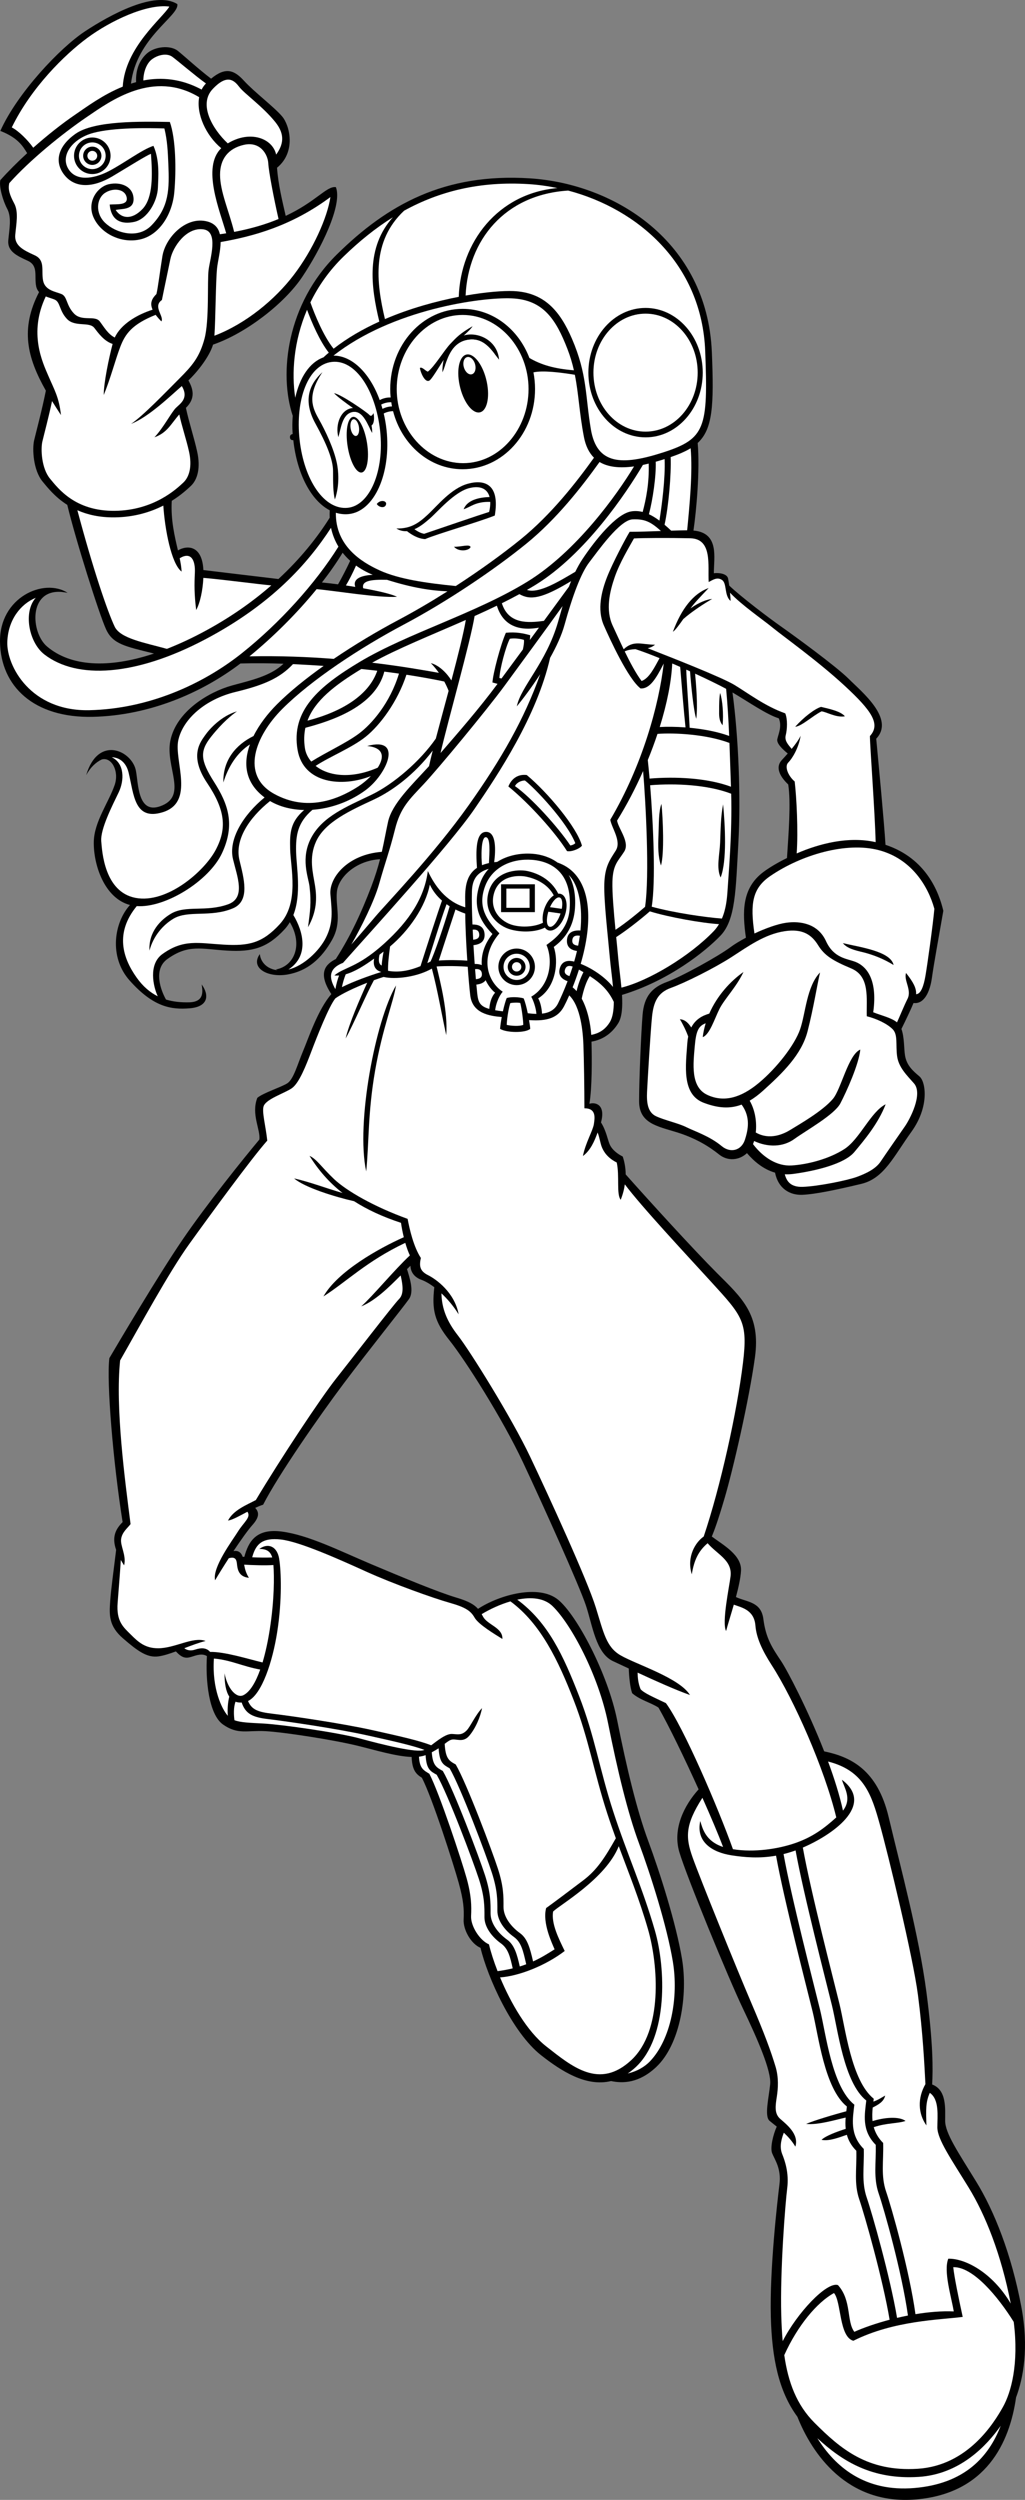
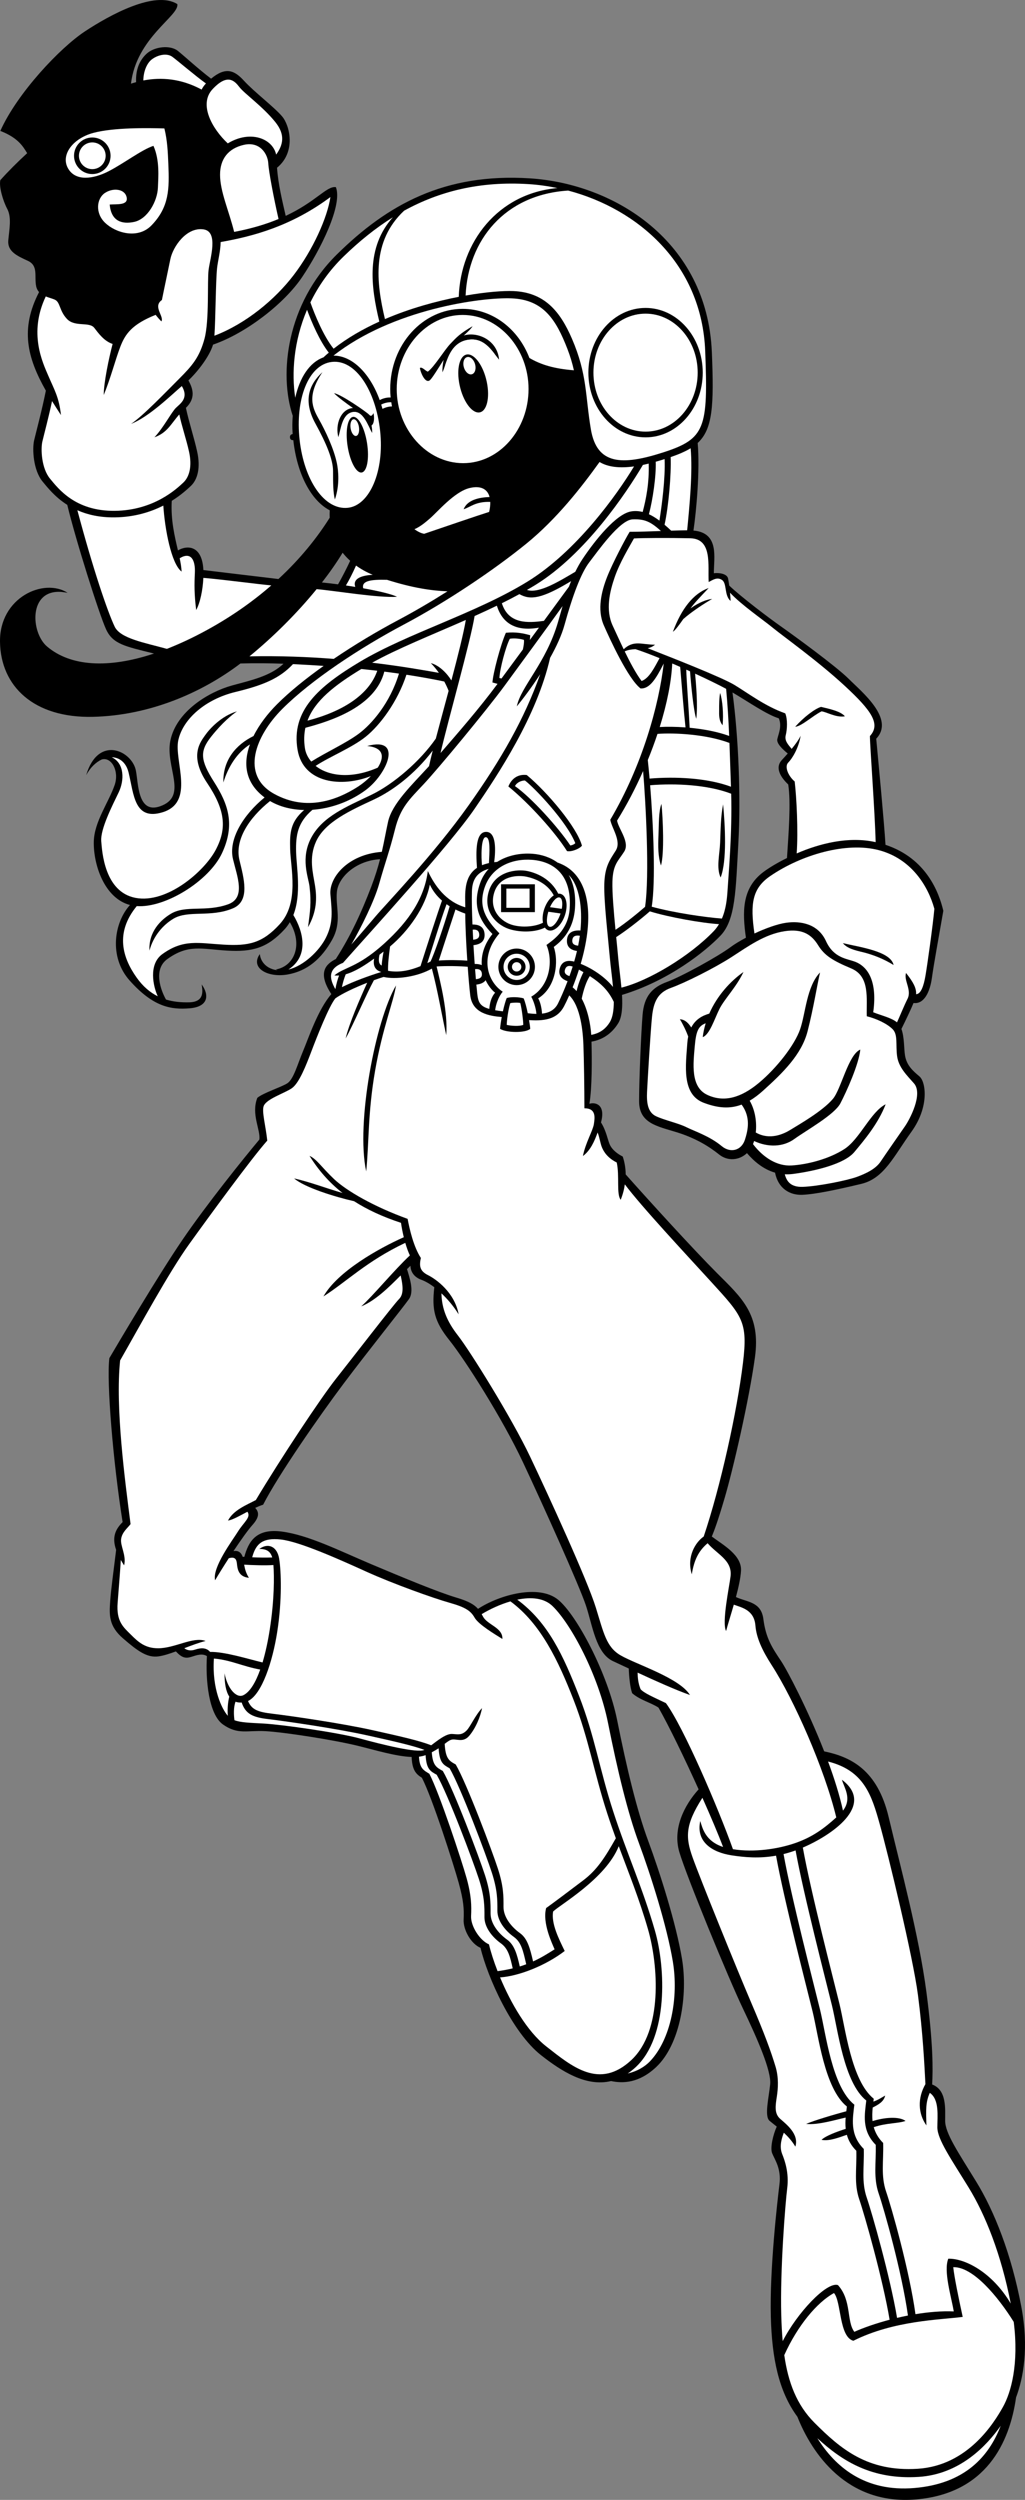
<svg xmlns="http://www.w3.org/2000/svg" version="1.1" id="Layer_1" x="0px" y="0px" viewBox="0 0 257.75 628.266" style="enable-background:new 0 0 257.75 628.266;" xml:space="preserve">
  <rect x="0" y="0" width="257.75" height="628.266" fill="#808080" stroke="none" />
  <g>
    <path d="M256.835,579.776c-2.5-13.333-6.833-24.125-11.333-31.458   c-4.5-7.333-7.833-12.167-7.833-15.333c0-2.982,0.44-7.736-3.268-9.115   c0.212-3.711,0.266-10.251-1.44-23.219c-1.875-14.25-6.5-31.375-9.5-44   c-2.818-11.862-9.5-15.116-16.206-16.503c-4.151-10.602-9.305-20.388-10.794-22.622   c-2.25-3.375-3.875-5.75-4.5-10.625c-0.566-4.415-4.102-4.222-6.9-5.538   c0.642-2.396,1.167-4.758,1.275-6.587c0.231-3.935-4.464-6.477-7.344-8.618   c0.648-1.553,1.501-3.83,3.178-9.507c2.167-7.333,6.167-24.667,7.667-35.5   s-3.334-15-9.5-21.167c-5.896-5.896-17.059-18.149-23-24.833c0-1.833-0.417-3.583-0.75-4.5   c-1.25-0.625-2.625-1.625-3.25-3c-0.531-1.167-0.891-3.503-2.209-5.56   c1.252-4.588-1.507-5.16-2.916-4.69c0.693-4.045,0.639-11.291,0.528-15.622   c2.503-0.406,4.989-1.811,6.722-4.628c0.979-1.591,1.117-4.203,0.947-7.112   c11.888-3.61,21.023-10.987,24.762-14.888c3.833-4,3.833-11.5,4.5-23.333   c0.64-11.367,0.047-26.567-1.477-37.794c4.144,2.445,8.604,5.567,11.644,6.502   c0.875,2-0.125,4-0.375,5.25c-0.219,1.095,1.383,2.573,2.625,3.595   c-0.52,0.591-1.036,1.155-1.5,1.655c-1.625,1.75-0.584,4.042,1.625,6.125   c0.71,4.616,0.076,12.367-0.312,18.484c-2.557,1.253-4.633,2.537-5.938,3.516   c-5.487,4.116-5.284,10.129-4.391,16.516c-1.539,0.812-2.9,1.64-3.859,2.359   c-3,2.25-12.25,7.375-16,8.75s-5.75,3.625-6.125,8.25s-0.875,16.25-0.875,21.75s4.5,6.25,9.375,7.75s8.25,3.625,10.75,5.625   c2.149,1.72,5.035,1.494,6.995-0.35c1.835,2.132,4.161,4.078,7.064,4.905   c0.802,4.039,3.754,5.683,6.816,5.569c3.375-0.125,9.125-1.375,14.875-2.75   c5.729-1.37,8.125-6.875,12.625-13.125s3.625-12.5,2-13.875s-3.192-2.718-3.625-5.208   c-0.296-1.702-0.138-4.582-0.914-6.724c1.263-2.557,2.351-4.847,3.046-6.521   c2.746,0.353,4.158-2.967,4.618-6.297c0.5-3.625,1.75-10.375,2.875-16.875   c-1.087-4.591-4.262-13.185-14.542-16.583c-0.327-5.465-1.745-20.425-2.333-26.667   c4.75-5-3.625-11.75-6.875-15s-14.042-11.083-17.125-13.25c-2.936-2.063-9.868-7.294-12.971-10.236   c-0.094-0.7-0.194-1.337-0.279-1.764c-0.25-1.25-2.334-1.5-3.584-1.333   c0-3.928,1.441-10.152-5.123-10.732c0.713-4.813,1.665-15.116,1.059-22.006   c3.756-3.462,4.134-9.276,3.564-22.844c-1.17-27.859-24.5-42.333-45.833-43.667   c-21.333-1.333-35.667,6.5-48.5,19.167c-12.568,12.405-14.582,29.921-11.06,40.502   c-0.1,1.62-0.143,2.709-0.018,4.584c-0.391,0.094-0.754,0.294-0.662,0.956   c0.063,0.457,0.391,0.609,0.828,0.594c0.917,8.394,4.418,15.168,9.162,17.628   c-0.036,0.63-0.044,1.255-0.013,1.869c-3.132,4.981-7.345,10.275-12.894,15.401   c-5.597-0.65-15.083-1.815-18.873-2.255c-0.273-6.093-3.915-6.377-6.396-4.941   c-0.817-3.503-1.828-7.624-1.555-12.449c2.43-1.516,4.025-3.028,4.772-3.721   c1.75-1.625,2.5-4.625,1.625-8.625c-0.75-3.429-2.139-7.679-2.836-11.029   c2.491-2.417,1.811-4.742,0.632-6.9c2.187-2.06,5.261-5.913,6.192-8.991   c8.313-2.862,17.916-10.31,22.387-16.955c4.625-6.875,10.25-18.125,8.5-22.625   c-2.356-0.325-4.93,3.628-12.619,7.225c-0.845-3.744-1.891-7.89-2.177-12.1   c4.854-3.984,3.194-10.621,1.296-12.875c-2-2.375-7-6.125-9.625-9   c-2.391-2.618-4.579-3.564-8.255-0.504c-3.316-2.527-6.668-5.634-8.37-6.996   c-1.875-1.5-5.875-1.125-7.875,0.75c-1.769,1.658-2.751,4.004-2.609,7.118   c-0.436,0.117-0.866,0.245-1.291,0.382C34.291,9.424,45.191,3.933,44.585,1.026   c-5.625-3.5-17,2.75-23.25,6.875s-17,15.5-21.25,25c4.319,1.686,5.619,3.726,6.744,5.598   c-2.46,2.257-4.778,4.572-6.744,6.777c-0.375,1.625,0.625,5.125,1.75,7.25s0.5,5.125,0.25,7.875s2.125,3.875,4.875,5.125   s1.625,3.875,2.125,6.375c0.127,0.633,0.391,1.12,0.737,1.507c-4.748,9.189-3.04,16.388,1.711,24.77   c-1.005,5.018-2.477,10.469-2.948,12.473c-0.5,2.125-0.25,7.5,2.125,10.375   c1.238,1.498,3.132,3.909,6.208,5.86c2.097,8.729,7.992,27.429,9.751,31.265   c1.712,3.737,4.737,4.274,12.058,6.095c-11.538,3.829-20.981,3.239-26.891-1.762   c-4.102-3.471-4.763-14.398,3.657-13.722c0.541,0.061,1.06,0.143,1.51,0.222   c-6-3.834-17.166,1.166-17,12.333c0.167,11.167,8.5,19.167,23.334,18.833   c14.24-0.32,27.395-6.021,37.125-13.407c3.758-0.103,7.361-0.064,10.822,0.061   c-3.287,3.161-8.328,4.194-12.947,5.471c-5.875,1.625-14,6.5-15.5,13.875c-1.355,6.662,4.625,14-2.625,16.5   c-5.63,1.941-5.407-5.827-6.042-9c-1-5-9.5-9-12.5,1.167   c1.02-1.928,2.428-3.242,3.893-3.941c2.455-0.741,4.477,2.891,3.274,6.399   c-1.5,4.375-5.146,9.237-5.25,14.25c-0.12,5.738,2.629,14.203,9.102,15.916   c-4.005,4.389-5.35,13.055-0.102,18.959c6,6.75,10.5,7.375,15.125,7s5-3.25,3-6   c0.25,1.625,0.751,4.403-3.125,4.5c-2.024,0.051-3.986-0.131-5.846-0.697   c-1.279-2.255-3.302-7.556,0.346-10.178c5.299-3.808,8.625-2.5,15-2.125s10.125-0.625,14.5-5.375   c0.506-0.55,0.924-1.147,1.295-1.768c3.354,5.589,1.211,11.06-3.545,11.893   l0.481,0.192c-2.697-0.286-4.28-2.054-4.481-4.067c-2.5,3.5,2,6,7,5.125s8.5-4,11.125-8.625   c2.619-4.613,0.875-8.25,1.25-12.125c0.353-3.652,4.706-7.856,10.857-8.223   c-0.536,2.08-1.228,4.343-2.232,6.973c-2.416,6.326-5.162,12.332-8.894,18.121   c-2.439,1.241-4.723,3.334-1.12,8.814c-3.359,3.831-5.803,11.222-7.112,14.315   c-1.375,3.25-2.375,7.125-4,8.125s-6,2.375-7.5,3.625c-1.625,4.125,0.875,8.125,0.5,10.5c-3.875,4.625-13.25,16.25-19.375,25.25   s-16.209,26.042-18.334,29.667c-0.75,5.875,0.959,26.333,3.333,41.208   c-1.762,1.762-2.762,3.734-1.632,6.981c-0.595,4.965-1.26,9.636-1.493,12.894   c-0.25,3.5-0.375,6.25,3.25,9.375s6.003,4.895,8.875,4.5c1.297-0.178,2.811-0.668,4.397-1.251   c1.462,1.586,2.422,1.828,3.853,1.376c1.343-0.424,2.744-0.955,3.953-0.194   c-0.389,5.893,0.437,14.667,4.047,17.194c3.75,2.625,6.042,1.417,10.666,1.667   s17.042,2.167,23.167,3.667c4.491,1.1,9.671,2.686,13.597,2.817   c0.119,3.248,1.054,4.292,2.57,5.225c2.625,5,8,21.875,9.25,26.375s1.375,6.625,1.25,9.25   s1.875,6.125,4.25,7.125c1.75,7.375,7.964,21.288,15.25,27c5.081,3.983,11.295,7.988,17.576,6.474   c2.886,0.607,6.939,0.595,11.299-3.474c6.155-5.745,8.041-18.208,6.541-27.208   s-5.625-21.917-8.5-29.667s-5.416-18.375-7.791-30.25s-10.209-26.583-14.875-30.375   c-4.835-3.928-14.707-1.247-20.133,2.305c-0.936-1.065-2.354-1.91-5.367-2.805   c-4.625-1.375-13.375-5-21.375-8.375s-15.875-7.375-22.625-8.25c-6.525-0.846-8.375,2.63-9.395,6.363   c-0.143-0.01-0.289-0.02-0.427-0.031c-0.455-1.323-1.398-1.602-2.306-1.412   c1.837-2.761,3.649-5.311,4.753-6.545c1.814-2.027,1.712-3.235,0.711-4.322   c0.674-0.311,1.347-0.597,1.998-0.803c3.833-7.5,14.167-22.333,20.167-30.333   s14.833-19,16.5-21.333c1.354-1.896,0.178-5.332-0.49-7.538   c0.296-0.292,0.587-0.574,0.87-0.84c0.046,1.647,1.043,2.922,2.787,3.544   c0.88,0.315,1.998,0.939,3.21,1.852c-0.642,5.65,0.012,8.592,3.79,13.315   c4,5,13.334,19.667,18.5,30.667c5.167,11,14.167,31,15.834,36c1.666,5,2.5,12,6.833,14   c1.057,0.488,2.415,1.126,3.941,1.838c0.072,2.081,0.33,4.745,0.851,6.203   c2,1.75,4.75,2.375,6.625,3.625c2.585,4.524,6.572,12.759,10.09,20.538   c-3.617,4.002-6.594,9.897-4.84,15.796c1.833,6.167,12.333,31.667,16,39.333   c3.666,7.667,7.166,15.667,6.833,19c-0.333,3.333-1.5,8-0.167,9.167   c0.433,0.378,1.087,0.874,1.821,1.463c-0.895,1.974-1.714,5.304-1.154,6.703   c0.667,1.667,2.333,3.833,1.833,7.833s-2.5,21.333-2.166,33.333   c0.286,10.279,1.927,18.596,6.684,25.066c3.618,9.154,12.428,22.245,29.816,20.767   c17.577-1.493,23.536-14.177,25.163-25.633C257.325,597.652,258.76,590.041,256.835,579.776z    M85.006,146.859c-1.516-0.202-2.914-0.362-4.055-0.465   c1.957-2.513,3.716-5.03,5.207-7.487c0.562,0.715,1.196,1.391,1.898,2.025   C87.246,142.706,85.966,145.18,85.006,146.859z" />
    <path style="fill:#FFFFFF;" d="M68.96,199.526c-8.554-4.713-4.792-14.541,2.041-21.375   c7.273-7.273,19.5-15.333,30.5-21.166c11-5.834,22.834-13.834,30.834-20.334   c7.678-6.239,13.955-14.3,18.427-20.54c2.153,1.293,5.075,1.597,8.677,1.106   c-4.336,7.187-14.514,21.391-26.771,28.934c-13,8-30.167,13-42.167,20.167   c-10.454,6.244-17.367,12.339-15.666,22.167c1.462,8.447,11.149,9.441,18.43,6.555   c-1.013,1.036-2.211,2.006-3.43,2.778C84.835,200.984,77.127,204.026,68.96,199.526z" />
    <path style="fill:#FFFFFF;" d="M89.341,147.502c-0.791-0.129-1.579-0.251-2.356-0.365   c0.82-1.357,1.726-3.154,2.545-5.001c1.233,0.893,2.635,1.672,4.198,2.324   C90.968,144.611,88.61,145.371,89.341,147.502z" />
-     <path style="fill:#FFFFFF;" d="M95.585,143.401c-4.859-2.187-11.234-6.275-11.13-14.536   c1.025,0.31,2.092,0.446,3.201,0.336c6.477-0.641,10.741-10.197,9.54-21.196   c-0.154-1.415-0.395-2.781-0.705-4.089c0.738-0.373,1.573-0.577,2.353-0.586   c2.181,8.425,9.178,14.598,17.491,14.598c10.056,0,18.208-9.022,18.208-20.152   c0-1.439-0.142-2.842-0.401-4.196c2.359-0.531,6.755,0.015,10.411,0.607   c0.969,4.855,1.122,9.596,2.282,15.63c0.439,2.285,1.301,3.991,2.531,5.215   c-4.469,6.228-10.722,14.242-18.365,20.452c-4.52,3.673-10.266,7.825-16.393,11.794   C107.1,146.54,100.327,145.534,95.585,143.401z" />
    <path style="fill:#FFFFFF;" d="M128.669,74.984c8,0.333,11.162,5.369,14,12.667   c0.73,1.876,1.251,3.658,1.648,5.412c-4.986-0.401-8.273-1.389-11.193-3.099   c-2.757-7.25-9.235-12.341-16.788-12.341c-10.056,0-18.208,9.023-18.208,20.153   c0,0.717,0.037,1.424,0.102,2.121c-0.896-0.04-1.894,0.19-2.744,0.652   c-2.445-6.729-6.921-11.179-11.625-11.176C98.58,77.786,120.911,74.661,128.669,74.984z" />
    <path style="fill:#FFFFFF;" d="M132.91,97.776c0,10.131-7.296,18.625-16.449,18.625   s-16.699-8.494-16.699-18.625c0-10.131,7.421-18.625,16.574-18.625S132.91,87.645,132.91,97.776z" />
    <path style="fill:#FFFFFF;" d="M98.393,101.083c0.053,0.355,0.105,0.711,0.175,1.06   c-0.793,0.014-1.641,0.23-2.385,0.618c-0.103-0.369-0.209-0.732-0.323-1.09   C96.655,101.266,97.563,101.062,98.393,101.083z" />
    <path style="fill:#FFFFFF;" d="M177.335,88.276c0.738,19.295,0.042,21.993-10.496,25.398   c-10.538,3.404-16.754,3.102-18.254-5.773c-1.431-8.465-0.875-13.75-4.75-22.75   c-3.012-6.996-6.968-11.676-14.75-12c-2.473-0.103-6.8,0.216-12.004,1.128   c0.64-13.906,9.806-25.373,25.792-26.385C160.338,52.497,176.494,66.291,177.335,88.276z" />
    <path style="fill:#FFFFFF;" d="M132.96,46.276c2.394,0.151,4.812,0.488,7.22,0.989   c-15.074,1.337-24.358,13.691-24.821,27.333c-5.7,1.105-12.266,2.897-18.559,5.593   c-2.214-9.296-3.353-19.582,4.816-27.239C110.536,48.047,120.713,45.5,132.96,46.276z" />
    <path style="fill:#FFFFFF;" d="M86.46,64.401c3.879-3.761,7.954-7.067,12.33-9.796   c-6.789,7.585-5.544,17.369-3.408,26.214c-4.097,1.859-8.036,4.111-11.494,6.819   c-2.518-3.111-4.749-8.56-5.834-11.634C80.022,71.951,82.76,67.988,86.46,64.401z" />
    <path style="fill:#FFFFFF;" d="M77.209,77.85c1.141,3.101,3.18,7.881,5.468,10.777   c-0.459,0.387-0.907,0.783-1.345,1.188c-3.504,1.259-5.967,5.08-7.091,10.153   C73.29,93.766,73.854,85.717,77.209,77.85z" />
    <path style="fill:#FFFFFF;" d="M75.335,110.484c-1.106-10.124,2.187-18.879,8.142-19.529   s11.002,7.197,12.108,17.321c1.106,10.124-2.625,18.75-8.103,19.34   C81.527,128.258,76.441,120.608,75.335,110.484z" />
    <path style="fill:#FFFFFF;" d="M73.835,69.151c-4.664,6.099-11.96,12.189-19.916,15.223   c0.293-4.306,0.322-13.642,0.666-16.973c0.184-1.775,0.872-4.297,0.901-6.572   c8.145-1.418,17.813-4.023,27.599-11.303C82.335,54.651,78.71,62.776,73.835,69.151z" />
    <path style="fill:#FFFFFF;" d="M58.88,58.283c-1.299-5.285-3.545-10.115-3.545-14.383   c0-4.002,2.125-6.625,6-7.5c4.088-0.923,6,2.375,6.125,4.625c0.12,2.149,1.379,8.744,2.581,14.016   C67.068,56.276,63.416,57.422,58.88,58.283z" />
    <path style="fill:#FFFFFF;" d="M60.21,21.901c1.25,1.625,5.875,4.875,9,8.75   c2.587,3.208,2.001,5.73,0.234,8.206c-0.911-4.126-6.583-6.218-12.166-2.819   c-3.976-3.72-7.367-9.851-3.818-13.636C57.21,18.401,58.96,20.276,60.21,21.901z" />
    <path style="fill:#FFFFFF;" d="M38.21,14.901c1.5-1.125,3.75-1.625,5.125-0.625   c1.243,0.904,5.751,4.766,8.453,6.7c-0.442,0.467-0.81,0.978-1.087,1.536   c-5.205-2.793-10.168-3.148-14.657-2.287C36.061,18.027,36.895,15.887,38.21,14.901z" />
-     <path style="fill:#FFFFFF;" d="M2.96,32.026c4.875-10,13.25-18.25,19-22.5s14.875-8.625,20.625-7.875   C41.019,4.422,31.442,11.84,30.865,21.776c-4.962,2.003-9.075,5.076-11.905,7   c-3.363,2.287-7.08,5.231-10.602,8.353C6.965,35.155,4.624,32.858,2.96,32.026z" />
-     <path style="fill:#FFFFFF;" d="M8.71,64.151c-2.75-1.25-5.125-2.375-4.875-5.125s0.875-5.75-0.25-7.875   s-1.625-3.5-1.25-5.125c5.125-5.75,13.25-12.375,19.5-16.625c5.991-4.074,16.692-11.928,28.248-4.975   c-0.769,4.214,1.712,9.634,5.548,12.825c-4.969,4.803-0.307,15.807,1.25,21.384   c-0.517,0.084-1.047,0.163-1.585,0.239c-0.353-1.51-1.259-2.723-3.211-3.222   c-5.375-1.375-10.5,4.083-11.25,8.75c-0.666,4.14-1.125,8-1.5,9.5   c-1.023,1.022-1.751,2.162-0.966,3.931c-3.83,1.208-7.967,3.622-9.509,6.999   c-1.739-0.872-2.764-2.741-3.775-4.055c-1.25-1.625-4.5,0.125-6.5-2s-1.625-4.25-3.125-4.875   s-4.125-0.875-4.625-3.375S11.46,65.401,8.71,64.151z" />
    <path style="fill:#FFFFFF;" d="M12.568,120.285c-2.137-2.587-2.361-7.422-1.912-9.333   c0.391-1.662,1.546-5.957,2.433-10.153c0.705,1.145,1.455,2.314,2.247,3.518   c-0.5-4.5-1.667-6.333-3.167-9.833c-1.447-3.376-5.039-10.788-0.659-19.982   c0.774,0.315,1.582,0.516,2.201,0.774c1.5,0.625,1.125,2.75,3.125,4.875s5.625,0.625,6.875,2.25   c1.102,1.432,2.496,3.345,4.607,4.037c-0.949,3.613-2.232,9.745-2.232,12.838   c1.75-4.25,2.917-8.875,4.167-12.125c1.212-3.152,2.859-5.622,8.895-8.025   c0.371,0.505,0.838,1.05,1.438,1.65c0.75-1.25-2.25-3.75,0.125-5.375c0.625-3.125,1.637-7.808,2.125-10.25   c0.625-3.125,4.06-8.164,8.375-7.5c3.792,0.583,1.625,7.25,1.25,10.125s0.208,12.75-1.042,17.375   s-3.083,6.75-6.333,10s-9.25,9.5-12.125,11.375c4.435-1.706,9.997-7.124,12.755-9.503   c1.868,3.089-0.461,4.459-1.505,5.503c-1.125,1.125-3.125,5-5.375,7.375   c3.251-1.154,4.132-3.364,6.25-5.744c0.604,2.893,1.778,6.29,2.455,9.382   c0.788,3.598,0.113,6.297-1.462,7.759c-1.574,1.462-7.309,6.972-17.205,7.084   C18.977,128.494,14.704,122.871,12.568,120.285z" />
    <path style="fill:#FFFFFF;" d="M28.835,157.484c-1.85-3.905-5.486-14.641-9.377-29.248   c2.48,1.093,5.542,1.833,9.377,1.79c5.063-0.058,9.133-1.389,12.236-2.965   c0.367,5.807,1.985,14.631,4.597,16.59c-0.045-1.036-0.234-2.154-0.483-3.348   c2.794-1.732,3.974,0.379,3.816,3.682c-0.135,2.83-0.167,5.333,0.334,9.333   c1.024-1.901,1.662-5.087,1.803-8.091c4.94,0.417,14.045,1.636,17.086,1.89   c-4.814,4.197-10.549,8.246-17.39,11.868c-3.058,1.619-6.019,2.974-8.871,4.085   C36.488,161.545,30.259,160.49,28.835,157.484z" />
-     <path style="fill:#FFFFFF;" d="M22.502,178.484c-14.833,0.333-20.877-11.17-20.666-17.167   c0.195-5.563,3.363-9.525,7.159-11.084c-3.191,3.531-1.768,11.209,2.174,14.251   c8.161,6.296,22.833,5.5,40.5-3.834c16.602-8.771,25.716-18.997,31.567-28.006   c0.355,1.682,0.981,3.271,1.87,4.737c-5.798,9.256-14.746,19.181-24.271,26.769   C51.002,171.984,37.335,178.151,22.502,178.484z" />
    <path style="fill:#FFFFFF;" d="M62.73,164.952c5.982-4.891,11.957-10.828,16.89-16.889   c4.79,0.42,15.46,2.227,20.215,1.921c-1.408-0.704-4.801-1.48-8.502-2.141   c-0.45-1.87,1.871-2.232,5.979-2.126c6.454,2.044,11.192,2.734,15.215,2.893   c-4.076,2.576-8.275,5.042-12.359,7.208c-5.364,2.844-11.016,6.219-16.246,9.773   C77.493,165.085,70.34,164.797,62.73,164.952z" />
    <path style="fill:#FFFFFF;" d="M154.002,221.567c0.125-4.375,1.459-5.167,2.959-7.542   s-1.417-5.666-1.792-7.791c2.458-3.948,4.657-8.182,6.55-12.46   c0.648,7.737,1.657,26.314,0.491,34.126c-1.676,1.453-4.748,3.999-7.436,5.773   C154.335,229.128,153.922,224.362,154.002,221.567z" />
    <path style="fill:#FFFFFF;" d="M159.799,163.142c1.67,0.538,3.779,1.337,6.056,2.265   c-1.262,2.286-2.577,5.058-4.52,5.744c-1.433-1.91-2.901-4.677-4.246-7.446   C157.935,163.305,158.863,163.189,159.799,163.142z" />
    <path style="fill:#FFFFFF;" d="M171.042,167.611c0.358,4.27,0.89,11.03,1.34,15.2   c-2.473-0.186-4.751-0.196-6.486-0.094c1.833-5.869,2.932-11.406,3.146-15.976   C169.707,167.027,170.375,167.317,171.042,167.611z" />
    <path style="fill:#FFFFFF;" d="M173.521,168.718c0.223,3.131,0.893,10.03,1.564,11.933   c0.432-3.347-0.068-8.926-0.294-11.352c3.167,1.457,6.005,2.845,7.805,3.818   c0.367,3.924,0.592,7.785,0.762,11.837c-3.048-1.109-6.617-1.744-9.938-2.055   c-0.246-5.301-0.798-11.886-0.845-14.608C172.893,168.434,173.208,168.576,173.521,168.718z" />
    <path style="fill:#FFFFFF;" d="M165.337,184.436c4.213-0.312,12.186,0.073,18.091,2.279   c0.132,3.444,0.242,7.06,0.383,11.003c-5.944-2.222-14.069-2.59-20.463-2.043   c-0.149-1.72-0.302-3.293-0.452-4.664C163.8,188.806,164.615,186.606,165.337,184.436z" />
    <path style="fill:#FFFFFF;" d="M182.96,223.651c-0.134,2.21-0.395,4.822-1.429,7.202   c-4.17-0.318-11.995-1.435-17.65-2.981c1.025-6.194,0.429-20.311-0.394-30.53   c6.417-0.521,14.5-0.12,20.378,2.132C184.138,209.4,183.202,219.669,182.96,223.651z" />
    <path style="fill:#FFFFFF;" d="M178.21,146.276c1-0.5,2.125-1.375,3.375-0.5s0.5,3.875,2.125,5.25   c0-0.519-0.054-1.27-0.134-2.072c2.808,3.031,8.169,6.703,10.759,8.822   c2.75,2.25,11.375,8.375,18.125,14.625s9.041,9.584,6.291,12.584c0,2.417,1.26,19.029,1.443,26.661   c-6.787-1.521-14.055,0.319-19.859,2.839c0.405-5.681-0.029-14.077-0.5-18.084   c-1.625-1.375-2.625-3.75-1.625-4.75s2.625-3.625,3.125-6.75c-0.465,0.996-1.32,2.167-2.26,3.309   c-0.923-1.108-1.833-2.064-1.49-3.434c0.375-1.5,0.5-4-0.125-5.5c-5-1.75-9.25-5-12.75-7.125   c-3.228-1.96-16.127-7.001-21.839-9.244c0.671-0.145,1.296-0.402,1.839-0.881   c-3.34,0-5.316-1.243-7.88,1.142c-1.019-2.123-1.959-4.216-2.745-5.892   c-1.875-4-0.75-8.625,0.5-12.25s3.583-7.458,4.833-9.708c2.375-0.125,8.542-0.167,14.167-0.042   S177.96,142.151,178.21,146.276z" />
    <path style="fill:#FFFFFF;" d="M126.108,170.521l-0.523-0.121c0.083-2.25,1.625-8,2.625-9.875   c1.291-0.208,2.791,0.042,3.541,0.292c0.083,0.665-0.077,1.532-0.264,2.406   C129.554,165.848,127.718,168.337,126.108,170.521z" />
    <path style="fill:#FFFFFF;" d="M127.21,159.026c-1.375,3.125-3.25,10.25-3.375,12.5l1.277,0.336   c-4.689,6.309-10.007,12.388-14.335,17.389c1.893-8.206,7.552-28.092,8.566-34.43   c1.888-0.847,3.759-1.713,5.597-2.602c1.352,4.327,4.645,6.58,10.584,5.52   c-0.763,1.038-1.525,2.074-2.281,3.1l0.091-1.188   C131.585,159.151,129.71,158.776,127.21,159.026z" />
    <path style="fill:#FFFFFF;" d="M108.335,166.651c0.707,0.707,1.391,1.546,2.028,2.45   c-3.701-0.658-9.494-1.682-16.782-2.554c6.229-3.481,14.898-6.934,23.557-10.745   c-0.588,3.467-2.031,9.181-3.629,15.205C112.43,169.252,110.436,167.176,108.335,166.651z" />
    <path style="fill:#FFFFFF;" d="M136.78,156.031c-4.035,0.551-8.916,0.86-10.581-4.426   c1.508-0.746,2.98-1.509,4.412-2.29c2.769,1.58,5.706,1.147,12.996-3.271   c-0.19,0.465-0.367,0.931-0.54,1.399C141.125,150.107,138.972,153.047,136.78,156.031z" />
    <path style="fill:#FFFFFF;" d="M144.666,143.698c-3.847,2.249-9.143,5.588-12.161,4.564   c0.734-0.421,1.461-0.846,2.164-1.278c12.487-7.685,22.803-23.032,26.996-30.142   c0.473-0.097,0.965-0.217,1.458-0.336c0.16,4.864-0.663,8.993-1.518,12.162   c-0.945-0.241-1.907-0.307-2.895-0.142c-3.75,0.625-9,7.125-12.25,12   C145.786,141.537,145.203,142.607,144.666,143.698z" />
    <path style="fill:#FFFFFF;" d="M164.892,116.042c0.726-0.204,1.47-0.426,2.232-0.669   c0.215,4.731-0.698,11.686-1.304,15.472c-0.874-0.651-1.751-1.199-2.639-1.608   C164.142,125.621,165.027,119.619,164.892,116.042z" />
    <path style="fill:#FFFFFF;" d="M172.795,133.272c-1.1,0.004-2.492,0.042-4.023,0.093   c-0.555-0.523-1.108-1.022-1.66-1.49c1.017-4.618,1.71-12.626,1.532-16.998   c2.015-0.695,3.674-1.397,5.027-2.227C174.217,118.704,173.392,127.116,172.795,133.272z" />
    <path style="fill:#FFFFFF;" d="M95.335,222.151c1.625-5.75,2.625-8.25,4-13.75s3.625-7.5,7.25-11.375   s15.75-18.5,20.25-24.625c3.614-4.918,10.691-14.589,14.634-20.087   c-0.402,1.373-0.772,2.709-1.134,3.962c-3,10.375-9.375,16.25-10.375,21.25   c1.537-1.878,3.746-4.796,5.886-8.099c-3.984,11.222-9.751,21.34-18.011,32.974   c-8.732,12.299-20.5,24.5-23.375,27.875c-1.741,2.044-4.12,4.862-6.118,7.104   C90.847,233.049,94.114,226.471,95.335,222.151z" />
    <path style="fill:#FFFFFF;" d="M86.252,241.984c7.167-8.084,26.834-29.584,33.084-38.709   c5.925-8.65,15.656-23.253,18.997-37.953c1.566-2.794,2.903-5.668,3.628-8.297   c2-7.25,4.125-13,6.25-15.75s7.625-10.625,10.875-10.75c2.936-0.113,4.456,0.507,7.117,2.929   c-2.719,0.097-5.582,0.196-7.867,0.196c-1,1.625-4.292,7.834-5.667,11.334   s-2.583,8.166-0.833,12.166c1.547,3.535,6.125,13.5,9.25,15.875   c2.29,0.114,3.847-2.396,5.82-6.276c-1.237,10.567-5.404,25.651-13.445,39.276   c0.375,2.125,2.875,5.375,1.375,7.75s-2.75,4-2.875,8.375s0.875,12.75,1.375,18.375   c0.207,2.329,0.583,4.976,0.813,7.513c-1.95-2.448-5.148-4.626-8.124-5.807   c0.714-2.452,1.318-5.093,1.644-7.748c1.016-8.285-0.901-15.47-7.468-17.705   c-1.863-1.358-4.096-2.046-6.282-2.212c-3.144-0.238-6.366,0.427-8.911,2.047   c-0.255,0.02-0.501,0.046-0.741,0.075c0.376-2.897,0.592-7.623-2.016-7.623   c-2.65,0-2.603,4.812-2.312,9.048c-3.399,2.266-2.971,6.552-2.936,9.911   c-4.905-1.446-7.716-5.479-9.418-9.126c-0.834,6.5-4.417,12.334-11.084,18.334   c-6.666,6-10,5.833-12.416,7.916c0.386,0.041,0.778,0.035,1.175,0.005   c-0.342,0.898-0.705,2.169-0.925,3.438C83.037,246.318,82.113,243.581,86.252,241.984z" />
    <path style="fill:#FFFFFF;" d="M153.335,256.901c-1.252,2.035-2.898,2.838-4.659,3.19   c-0.169-2.709-0.883-6.339-2.396-9.11c0.454-2.224,1.166-4.379,2.035-5.673   c3.023,1.958,4.75,3.785,6.03,6.481C154.342,253.873,154.084,255.685,153.335,256.901z" />
    <path style="fill:#FFFFFF;" d="M85.983,248.082c0.197-1.032,0.56-2.255,0.958-3.231   c2.28-0.644,4.694-2.165,7.146-3.94c-0.32,1.6,0.126,2.886,1.789,3.365   C92.86,245.198,88.869,246.657,85.983,248.082z" />
    <path style="fill:#FFFFFF;" d="M95.969,242.659c-0.772-0.394-0.836-1.445-0.533-2.742   c0.341-0.255,0.682-0.513,1.023-0.772C96.251,240.214,96.063,241.479,95.969,242.659z" />
    <path style="fill:#FFFFFF;" d="M97.585,243.984c-0.07-1.545,0.215-4.032,0.505-6.124   c4.74-3.975,8.911-9.967,9.995-15.544c0.732,1.574,1.769,2.894,3.059,4.021   c-1.043,2.905-3.719,11.188-5.404,16.471C103.399,243.77,100.58,244.523,97.585,243.984z" />
    <path style="fill:#FFFFFF;" d="M112.295,227.241c0.255,0.179,0.509,0.36,0.78,0.527   c-1.385,4.795-3.944,12.205-4.823,13.882c-0.254,0.127-0.521,0.258-0.796,0.39   C108.698,238.266,110.822,231.179,112.295,227.241z" />
    <path style="fill:#FFFFFF;" d="M114.535,228.573c0.769,0.381,1.591,0.724,2.462,1.033   c0,2.845,0.22,7.47,0.51,11.82c-1.97-0.147-4.88-0.202-7.158-0.029   C111.888,236.595,113.736,231.029,114.535,228.573z" />
    <path style="fill:#FFFFFF;" d="M145.584,243.68c0.393,0.219,0.771,0.434,1.132,0.645   c-0.616,1.199-1.336,2.996-1.725,4.766c-0.31-0.357-0.645-0.676-1.001-0.957   C144.525,246.795,145.072,245.292,145.584,243.68z" />
    <path style="fill:#FFFFFF;" d="M179.502,233.984c-6.058,6.325-16.347,12.508-23.235,14.226   c-0.231-2.513-0.602-5.13-0.806-7.435c-0.137-1.544-0.318-3.361-0.507-5.27   c2.715-1.744,6.307-4.587,8.452-6.465c4.779,1.48,13.262,2.981,17.398,3.208   C180.433,232.855,180.019,233.444,179.502,233.984z" />
    <path style="fill:#FFFFFF;" d="M229.835,272.276c2.354,2.69-1.125,9.125-2.25,10.75s-4.875,7-6.125,8.875   s-3.625,3-6,3.875s-9.75,2.375-13.625,2.5c-3.113,0.101-4.046-1.494-4.488-3.161   c0.678,0.033,1.381,0.009,2.113-0.089c5.625-0.75,12.875-2.5,15.375-5.5s6-7.125,7.875-12   c-3.75,1.875-6.5,8.75-10.375,11.25s-9.25,3.875-13.25,4.125c-3.685,0.23-7.155-1.982-9.731-5.361   c0.1-0.247,0.189-0.511,0.271-0.784c3.465,1.63,7.278,1.541,10.085-0.48   c3.125-2.25,10.125-6.125,11.625-9s4.625-9.75,5-13.5c-3,1.25-4.825,9.935-6.875,12.375c-2.625,3.125-8.625,6.5-10.625,7.75   c-1.792,1.12-5.29,2.73-8.786,0.717c0.281-2.542-0.117-5.533-1.531-7.997   c1.084-0.636,2.18-1.448,3.316-2.471c5-4.5,9.75-9.125,11.25-15s2.375-11.5,3.125-14.75   c-3.375,3.5-3.625,10.25-5,14.25s-5.919,9.787-10.375,13.5c-4.5,3.75-8.791,4.98-13,3c-4.25-2-3.5-7.875-3.125-12.25   c0.327-3.812,0.939-5.061,2.745-5.733c-0.34,1.121-0.6,2.281-0.745,3.483   c1.75-0.625,2.958-4.583,4.208-7.083s4.292-5.542,6.042-9.292   c-3.288,2.311-6.632,5.953-8.609,10.468c-1.747,0.501-3.472,1.435-4.525,3.483   c-0.646-1.007-1.483-1.983-2.866-2.076c0.625,0.983,1.563,2.855,2.097,4.348   c-0.102,0.508-0.181,1.052-0.222,1.652c-0.375,5.5-1.5,12.875,4.125,15   c3.545,1.339,6.544,1.583,9.528,0.456c2.306,3.154,1.632,6.326,0.847,8.794   c-0.875,2.75-3.633,3.493-5.875,1.625c-3-2.5-6.875-3.75-8.875-4.75s-5.5-1.75-7.625-2.75s-2.375-3.5-2.25-6.125   s0.875-15.25,1.25-18.875s1.379-6.046,4.75-7.25c3.5-1.25,11-5,15.25-7.75s8.375-5.75,13.375-6.5   c4.477-0.672,6.75,0.875,8.375,3.5s3.625,3.875,8.375,5.875s3.75,7.625,3.875,12c2.5,0.625,5.125,1.875,6.5,3.25   s0.75,3.875,1.125,6.75S228.085,270.276,229.835,272.276z" />
    <path style="fill:#FFFFFF;" d="M234.96,228.401c-0.375,4.125-1.75,14-2.25,16.875   c-0.419,2.411-1.105,4.549-2.346,4.59c0.099-1.497-0.677-3.001-2.529-5.34   c-0.625,1.875,1.5,4.25,0.375,6.5c-0.944,1.887-1.971,4.463-2.648,5.913   c-1.403-1.165-3.936-1.722-5.977-2.538c1.25-9-2.25-11.75-4.375-12.625s-5.5-0.875-7.5-5.25   s-6.375-5.125-10-4.625c-2.2,0.304-5.211,1.402-7.993,2.701   c-1.095-7.465-0.574-11.335,3.993-14.451c7.875-5.375,19.125-8.625,27.25-6.5   S233.335,222.526,234.96,228.401z" />
    <path style="fill:#FFFFFF;" d="M90.862,168.131c1.38,0.141,2.717,0.289,4.005,0.442   c-2.086,6.088-8.782,10.266-17.547,12.541C79.176,176.103,84.106,172.22,90.862,168.131z" />
    <path style="fill:#FFFFFF;" d="M78.267,191.397c-0.85-0.999-1.413-2.156-1.598-3.413   c-0.27-1.832-0.209-3.509,0.124-5.079c6.601-1.742,17.596-5.351,19.848-14.115   c1.281,0.163,2.51,0.33,3.682,0.499c-2.241,7.406-6.866,12.707-10.112,15.111   C87.054,186.739,82.161,188.97,78.267,191.397z" />
    <path style="fill:#FFFFFF;" d="M70.335,232.276c-4.375,4.75-7.75,5.5-14.125,5.125s-10.076-1.433-15.375,2.375   c-3.559,2.558-2.312,8.16-1.164,10.612c-1.938-0.967-3.735-2.473-5.336-4.737   c-3.505-4.955-5.467-11.197,0.054-17.933c7.173,0.518,18.193-6.33,21.446-13.317   c3.375-7.25,1.5-12.375-2-17.875s-3.625-7.75-0.75-11.375s5.25-5.5,6.5-6.375c-3.875,1.125-6.875,4.375-8,6s-4.125,5.125,0.5,12   s5,11.5,2.125,16.875s-12.25,13.5-20.125,12s-8.417-11.755-8.625-14.25c-0.25-3,2.75-8.875,4.375-12.25   c1.468-3.049,1.496-7.314-1.737-8.848c1.932,0.06,3.621,1.304,4.237,3.848   c1.333,5.5,1.415,12.126,8.5,10c8.334-2.5,2.873-12.976,4-18.125c1.167-5.333,6.787-10.289,14.375-12.125   c7.151-1.73,11.143-3.465,14.467-6.995c2.641,0.122,5.205,0.281,7.707,0.446   c-4.498,3.196-8.571,6.487-11.716,9.633c-2.325,2.324-4.475,5.095-5.916,7.994   c-4.332,2.129-7.738,5.974-7.584,11.672c1.214-3.945,3.407-7.459,6.681-9.569   c-1.728,4.755-1.261,9.646,3.681,13.335c-5.333,4.353-9.136,10.483-7.945,15.484   c1.046,4.395,3.296,9.758-1.25,11.375c-5.625,2-10.625,0.125-14.375,2.375c-2.53,1.518-5.625,4.5-5.375,9.25   c1-3.75,3.47-6.482,6-8c3.75-2.25,9.375-0.25,15-2.625c4.445-1.877,2.671-7.73,1.625-12.125   c-1.2-5.038,2.326-10.533,7.693-14.834c2.438,1.439,5.411,2.184,8.58,2.248   c-3.443,2.984-3.634,5.624-3.523,9.837C73.085,218.151,75.306,226.879,70.335,232.276z" />
    <path style="fill:#FFFFFF;" d="M83.085,224.776c0.375,4.25,0.75,7.125-1.125,10.875   c-1.644,3.288-5.599,7.109-9.428,8.006c5.226-3.417,3.779-9.493,1.236-13.69   c2.078-5.289,0.792-11.997,0.691-15.815c-0.113-4.304,0.4-7.478,4.122-10.64   c4.518-0.323,9.254-1.951,13.253-4.86c5.5-4,9.666-13.666,0.5-11.166   c4.258,0.396,4.338,2.851,2.655,5.442c-6.718,2.917-12.42,2.114-15.621-0.445   c3.491-2.305,9.114-4.549,12.591-7.331c3.609-2.888,8.023-8.789,10.244-15.581   c3.971,0.608,7.194,1.217,9.511,1.705c0.42,0.771,0.79,1.559,1.096,2.345   c-1.127,4.208-2.277,8.421-3.217,11.999c-3.901,5.628-10.59,11.435-16.26,14.157   c-6.25,3-12.125,5.375-15,10.625s-0.77,10.086-0.5,12.375c0.5,4.25,0.125,6.25-0.375,10.25c2.25-4,2.25-7.375,1.75-10.5   s-1.589-6.914,0.25-11c2.25-5,8.75-7.875,14.625-10.625c4.509-2.11,10.104-6.194,14.732-12.268   c-0.386,1.526-0.703,2.851-0.928,3.908c-4.341,4.761-9.303,9.422-10.305,13.985   c-0.565,2.571-0.972,4.953-1.568,7.557C87.347,214.735,82.72,220.636,83.085,224.776z" />
    <path style="fill:#FFFFFF;" d="M161.085,424.526c-0.615-1.493-0.733-2.979-0.751-4.168   c4.371,2.024,9.525,4.341,13.167,5.627c-2.666-4.333-13.619-7.717-17.5-10   c-3.541-2.083-4.205-5.62-6.166-11.958c-2.167-7-11.834-28.042-16.5-37.875   c-4.667-9.833-15.167-26.667-18.167-30.5c-2.751-3.515-4.085-6.758-4.162-10.612   c1.485,1.391,3.003,3.145,4.328,5.279c-1-5.5-5.667-8.833-7.667-9.833   s-2.333-2.167-1.833-4.333c-1.834-2.833-2.834-7.167-3.334-9.833c-8.333-3-15.333-7-18.5-10   c-3.166-3-4.333-5-6.166-5.833c2.21,3.551,4.878,6.649,8.304,9.339   c-4.306-1.261-7.963-2.7-12.179-3.673c2.609,2.283,10.321,4.659,15.083,5.733   c3.261,2.091,7.12,3.898,11.792,5.433c0.197,1.331,0.441,2.529,0.704,3.614   c-6.258,2.787-16.656,8.598-20.204,14.886c5.847-3.735,10.916-8.894,20.578-13.473   c0.383,1.321,0.785,2.387,1.158,3.164c-3.949,3.68-9.266,10.151-12.236,12.809   c3.573-1.452,6.994-4.846,9.917-7.782c0.632,2.774,0.77,4.761-0.417,5.949   c-1.334,1.333-12,15.167-15.834,20c-3.833,4.833-14,20.167-20.166,30.5   c-2.167,1.167-5.667,2.5-7,5.167c1.188-0.198,2.968-1.22,4.878-2.226   c1.002,1.392-0.932,2.639-2.378,4.976c-1.355,2.189-6.5,9-5.75,12.25   c0.923-1.57,2.154-3.549,3.446-5.541c1.649-0.492,1.949,0.365,2.054,1.416   c0.125,1.25,0.375,3.25,3,3.5c-0.743-1.206-1.002-2.207-1.19-3.307   c1.77,0.117,5.523,0.249,7.359,0.09c0.215,2.865,0.252,8.717-0.92,16.217   c-0.466,2.981-1.074,5.815-1.813,8.279c-3.632-0.879-9.569-2.735-13.187-2.654   c-0.916-1.083-2.25-1.083-3.75-0.583c-1.144,0.381-2.092,0.179-2.737-0.344   c1.838-0.708,3.693-1.418,5.362-1.822c-3.208-1.167-7.679,1.833-11.959,1.833   c-3.25,0-4.958-1.542-6.833-3.417c-1.875-1.875-3.709-3.292-3.334-8.042   c0.269-3.404,0.623-7.807,0.8-10.738c0.248,0.437,0.514,0.886,0.825,1.363   c0.625-2.5-1-4.875-0.75-6.625s1.625-2.75,2.375-3.75c-1.375-10.75-3.875-29.25-2.625-41.125   c5-8.75,12.25-22.125,17.375-29.25s15.625-21.5,19.625-26c-0.375-3.625-1.449-7.41-0.875-8.75   c0.75-1.75,5.125-3.125,7-4.375s3.625-5.75,5-9.375s4.375-11.25,6-13.25c1.637-1.169,4.831-2.679,8.003-3.923   c-1.796,3.963-4.571,10.303-5.419,14.006c2.099-3.809,5.212-11.168,7.109-14.643   c0.845-0.307,1.664-0.583,2.433-0.822c2.949,0.696,8.429,0.031,12.143-2.099   c1.466,5.562,2.429,11.311,3.607,16.73c0.465-5.695-1.446-13.222-2.42-17.266   c2.528-0.172,5.875-0.091,7.824,0.081c0.204,2.838,0.431,5.443,0.638,7.185   c0.543,4.571,4.9,5.18,7.921,5.444c-0.184,0.998-0.337,2.021-0.421,2.973   c1.584,1,6.334,1.083,7.584,0c0-0.275-0.113-1.136-0.296-2.203   c4.628,0.343,7.29-0.61,8.796-3.463c0.363-0.687,0.818-1.629,1.312-2.752   c2.914,2.843,3.449,9.319,3.563,12.502c0.125,3.5,0.25,10.75,0.25,15.875c3,0,2.625,2.375,2.375,4   s-2.125,4.75-2.75,8c1.896-1.397,2.912-3.746,3.691-5.91c0.494,1.191,0.66,2.662,1.059,3.66   c0.5,1.25,1.5,2.75,3.75,3.875c0.75,3.375-0.125,8,1,9.375c0.572-1.448,0.886-2.721,1.034-3.884   c4.267,5.686,15.115,17.28,21.716,24.509c7.875,8.625,9.25,10,8,20.333   c-1.49,12.315-5.667,31.167-9.875,43.667c-2,1.375-4.375,5-3,9.5c0.581-3.603,1.717-5.903,3.981-7.816   c2.417,2.826,6.245,4.27,5.769,8.316c-0.293,2.486-2.25,11.625-1.125,13.75   c0.455-1.706,1.22-4.111,1.942-6.625c1.919,0.715,5.11,1.27,5.433,5.25   c0.244,3.013,1.625,6.125,4.125,10c5.528,8.568,13.217,25.876,16.21,38.217   c-3.066,2.77-5.95,4.911-10.21,6.408c-4.296,1.509-10.416,2.455-15.774,1.583   c-3.712-10.383-12.41-30.664-16.851-36.708C164.335,426.526,161.96,425.526,161.085,424.526   z" />
    <path style="fill:#FFFFFF;" d="M131.669,250.901c-1.083-0.333-3.167-0.416-4.25-0.083   c-0.292,0.71-0.647,1.942-0.96,3.352c-0.728-0.087-1.371-0.179-1.938-0.279   c0.125-1.393,0.86-3.471,1.897-4.656c-3.833-2.5-5.917-8.75-0.833-14.667   c-3.317-3.394-5.441-6.652-3.667-11.667c1.774-5.014,6.785-7.195,11.876-6.809   c5.091,0.385,10.075,3.419,9.457,12.309c-0.385,5.554-4.522,8.081-5.833,9.084   c1.667,3.833,1,10.166-3.833,13c0.488,0.836,1.176,2.717,1.306,4.325   c-0.769-0.015-1.514-0.09-2.177-0.164C132.416,253.199,132.042,251.723,131.669,250.901z" />
    <path style="fill:#FFFFFF;" d="M131.585,257.567c-0.917,0.417-3.25,0.25-4.167,0   c0.104-2.167,0.608-4.678,0.917-5.479c0.5-0.084,1.75-0.188,2.5-0.021   C131.252,253.734,131.585,256.651,131.585,257.567z" />
    <path style="fill:#FFFFFF;" d="M118.987,236.174c-0.045-0.862-0.085-1.708-0.123-2.538   c0.683-0.063,1.519,0.028,1.638,1.098C120.627,235.855,119.82,236.091,118.987,236.174z" />
    <path style="fill:#FFFFFF;" d="M121.835,234.567c-0.203-1.894-1.773-2.244-3.027-2.222   c-0.131-3.184-0.199-6.045-0.14-8.278c0.075-2.837,1.093-4.801,4.24-5.719   c-0.923,0.987-1.667,2.168-2.157,3.553c-1.916,5.417-0.5,9.167,3.084,12.834   c-2.175,2.682-2.85,5.41-2.694,7.817c-0.562-0.244-1.201-0.307-1.772-0.287   c-0.114-1.564-0.222-3.191-0.31-4.736C121.061,237.341,122.026,236.351,121.835,234.567z" />
-     <path style="fill:#FFFFFF;" d="M122.169,210.401c1.207,0.075,0.912,3.769,0.783,6.509   c-0.645,0.141-1.227,0.317-1.742,0.531C120.988,215.638,120.912,210.322,122.169,210.401z" />
+     <path style="fill:#FFFFFF;" d="M122.169,210.401c1.207,0.075,0.912,3.769,0.783,6.509   c-0.645,0.141-1.227,0.317-1.742,0.531C120.988,215.638,120.912,210.322,122.169,210.401" />
    <path style="fill:#FFFFFF;" d="M121.169,244.651c0.124,1.114-0.673,1.354-1.5,1.438   c-0.066-0.787-0.135-1.639-0.203-2.531C120.159,243.483,121.046,243.548,121.169,244.651z" />
    <path style="fill:#FFFFFF;" d="M122.119,246.339c0.645,1.373,1.523,2.467,2.383,3.146   c-1.038,1.185-1.349,2.7-1.464,4.076c-2.419-0.685-2.797-1.763-3.036-3.91   c-0.06-0.54-0.134-1.303-0.216-2.209C120.9,247.328,121.684,246.96,122.119,246.339z" />
    <path style="fill:#FFFFFF;" d="M136.306,254.748c-0.102-1.544-0.474-2.998-0.97-3.848   c4.583-2.833,5.166-9.416,3.916-12.916c1.417-1.084,4.917-3.75,5.334-9.75   c0.246-3.546-0.398-6.274-1.58-8.333c2.709,2.671,3.503,8.241,2.955,13.955   c-1.29-0.091-3.153,0.139-3.375,2.211c-0.182,1.702,0.688,2.681,2.505,2.931   c-0.212,0.901-0.449,1.793-0.705,2.669c-1.23-0.321-2.921-0.372-3.551,1.484   c-0.56,1.649,0.1,2.81,1.89,3.444c-0.87,2.284-1.743,4.23-2.39,5.556   C139.476,253.911,137.932,254.562,136.306,254.748z" />
    <path style="fill:#FFFFFF;" d="M145.383,237.667c-0.814-0.088-1.587-0.335-1.464-1.433   c0.134-1.209,1.181-1.172,1.891-1.069C145.697,235.997,145.553,236.832,145.383,237.667z" />
    <path style="fill:#FFFFFF;" d="M143.197,245.316c-0.768-0.264-1.453-0.675-1.097-1.711   c0.362-1.053,1.247-0.919,1.908-0.692C143.747,243.738,143.475,244.542,143.197,245.316z" />
    <path style="fill:#FFFFFF;" d="M221.21,458.401c2.125,7.625,8.375,33.375,9.625,43s1.625,17.625,1.875,22.375   c-2,3.5-1.875,7.375,0.25,10.375c-0.109-3.942-0.219-5.774,0.848-8.185   c2.454,1.692,1.902,5.822,1.902,8.685c0,3.036,3.56,8.094,7.875,15.125   c4.217,6.872,8.165,16.763,10.58,29.142c-4.744-7.987-11.63-11.377-15.705-11.267   c-1.25,3.125,0.75,9.5,1.375,13.25c-3.043-0.134-6.357,0.153-9.629,0.691   c-1.52-10.99-6.036-26.891-7.371-30.774c-1.375-4-0.625-7.625-0.75-12.25   c-1.281-1.281-1.993-2.624-2.371-3.975c3.338-1.121,6.041-0.877,7.996-1.567   c-1.678-1.23-5.455-0.857-8.292,0.041c-0.131-1.16-0.073-2.308,0.038-3.412   c1.476-0.739,2.808-1.504,3.129-3.003c-0.929,0.516-1.779,1.115-2.96,1.52   c0.03-0.246,0.059-0.49,0.085-0.729c-5.625-4.5-7.125-17.75-8.625-23.875   c-1.454-5.936-7.252-28.31-9.201-39.242c7.136-3.049,18.382-10.602,9.826-17.05   c0.564,2.033,2.604,4.737,0.267,7.768c-0.847-3.885-2.19-8.135-3.75-12.344   C217.242,444.973,219.179,451.11,221.21,458.401z" />
    <path style="fill:#FFFFFF;" d="M225.579,582.521c-1.734-10.3-6.278-26.306-7.619-30.204   c-1.375-4-0.625-7.625-0.75-12.25c-3.625-3.625-2.75-7.75-2.375-11.125c-5.625-4.5-7.125-17.75-8.625-23.875   c-1.448-5.913-7.205-28.13-9.176-39.109c0.979-0.242,1.985-0.544,3.022-0.918   c1.992,11.02,7.711,33.094,9.154,38.985c1.5,6.125,3,19.375,8.625,23.875c-0.375,3.375-1.25,7.5,2.375,11.125   c0.125,4.625-0.625,8.25,0.75,12.25c1.33,3.87,5.818,19.669,7.354,30.654   C227.391,582.109,226.479,582.308,225.579,582.521z" />
    <path style="fill:#FFFFFF;" d="M53.791,416.82c4.31,0.379,7.219,1.975,11.644,2.767   c-1.152,3.239-2.568,5.61-4.225,6.439c-1.75,0.875-4-1.625-4.75-5.5   c0,2.523,0.339,4.57,1.2,5.861c-0.388,1.48-0.492,3.393-0.369,4.827   C55.801,429.543,53.273,424.404,53.791,416.82z" />
    <path style="fill:#FFFFFF;" d="M66.21,433.151c-3.369-0.182-5.668-0.238-7.252-0.831   c-0.173-1.298-0.274-3.161,0.268-4.651c0.449,0.166,0.963,0.237,1.547,0.205   c0.964,2.853,2.763,3.706,6.562,4.153c4.25,0.5,17.25,2.375,25.125,4.125   c7.057,1.568,11.298,2.534,14.263,3.618c-0.004,0.002-0.009,0.005-0.013,0.007   c-1.75,0.875-10.75-1.375-16.25-2.875S70.835,433.401,66.21,433.151z" />
    <path style="fill:#FFFFFF;" d="M110.291,439.372c0.233,3.679,1.193,4.143,2.772,5.026   c2.832,4.886,9.17,21.76,10.608,26.203c1.438,4.444,1.417,6.947,1.403,9.575   c-0.015,2.628,2.042,5.099,4.137,6.6c1.856,1.33,2.328,3.397,3.11,6.881   c-0.512,0.191-1.046,0.375-1.615,0.549c-0.697-3.087-1.354-5.429-3.206-6.756   c-2.095-1.501-4.152-3.972-4.137-6.6c0.015-2.628,0.035-5.131-1.403-9.575   c-1.438-4.443-7.776-21.317-10.608-26.203c-1.585-0.886-2.546-1.352-2.774-4.696   C109.245,440.03,109.806,439.693,110.291,439.372z" />
    <path style="fill:#FFFFFF;" d="M118.46,481.526c0.121-2.548,0.088-5.131-1.125-9.5   c-1.213-4.369-6.827-21.396-9.375-26.25c-1.45-0.892-2.45-1.337-2.603-4.292   c0.609-0.072,1.167-0.2,1.667-0.394c0.198,3.558,1.166,4.027,2.788,4.933   c2.832,4.886,9.17,21.76,10.608,26.203c1.438,4.444,1.417,6.947,1.403,9.575   c-0.015,2.628,2.042,5.099,4.137,6.6c1.821,1.305,2.309,3.315,2.966,6.285   c-1.15,0.277-2.411,0.515-3.805,0.699c-0.966-2.487-1.708-4.819-2.162-6.733   C120.655,487.68,118.339,484.074,118.46,481.526z" />
    <path style="fill:#FFFFFF;" d="M137.335,514.276c-4.788-3.754-8.898-10.885-11.584-17.324   c4.808-0.32,11.557-3.036,16.25-6.635c-1.541-3.167-3.416-6.917-2.916-9.917   c1.671-1.671,13.254-8.246,16.508-16.419c2.562,6.897,5.17,13.273,7.367,20.919   c2.587,9.004,3.759,25.473-4.25,32.875C150.701,525.178,143.889,519.413,137.335,514.276z" />
    <path style="fill:#FFFFFF;" d="M138.96,403.651c4.75,4.625,11.562,17.5,13.938,29.375s4.917,22.5,7.792,30.25   s7,20.667,8.5,29.667s-0.479,19.583-5.729,25.083c-1.423,1.491-3.409,2.567-5.614,3.08   c0.666-0.451,1.329-0.969,1.989-1.58c8.25-7.625,7.54-24.975,4.875-34.25c-3.125-10.875-7-19.25-10.5-30   s-4.625-18.875-8.625-29.125c-3.917-10.037-7.725-18.389-15.51-24.131   C133.517,401.31,136.813,401.56,138.96,403.651z" />
    <path style="fill:#FFFFFF;" d="M70.585,386.901c4.75,0.5,15,5.125,21.625,8.125s16.75,6.625,20.75,7.75s5.375,2,6.375,3.75   s5,4.125,7,5.375c0.125-2.875-3.75-3.5-4.875-5.625c-0.113-0.214-0.225-0.418-0.337-0.615   c2.131-1.281,4.676-2.464,7.237-3.207c7.636,5.617,12.035,14.919,15.851,24.697   c3.883,9.951,5.102,18.189,8.5,28.625c0.702,2.156,1.422,4.211,2.15,6.212   c-2.739,4.833-4.724,7.939-8.15,10.538c-3.625,2.75-7.625,5.75-9.375,7c-1,3.75,1.5,8.875,2.125,10.375   c-1.529,0.941-3.203,2.046-5.412,3.045c-0.795-3.472-1.457-5.801-3.299-7.121   c-2.095-1.501-4.152-3.972-4.137-6.6c0.015-2.628,0.035-5.131-1.403-9.575   c-1.438-4.443-7.776-21.317-10.608-26.203c-1.6-0.895-2.563-1.364-2.78-5.183   c0.586-0.45,1.041-0.8,1.513-0.989c1.25-0.5,3,0.875,4.625-1s2.875-4.875,3.25-7   c-1.75,1.875-2.936,4.686-3.875,5.625c-1.25,1.25-2.127,0.963-3.625,0.875   c-1.537-0.09-3.594,1.582-5.279,2.847c-2.984-1.162-7.302-2.147-14.763-3.805   c-7.875-1.75-20.875-3.625-25.125-4.125c-3.65-0.429-5.239-0.987-6.17-3.193   c3.491-1.703,6.173-9.901,7.336-17.349c1.25-8,1-15.25,0.5-18.375s-2.75-4.125-5-2.5   c1.8,0,2.79,0.578,3.246,2.145c-1.6,0.048-3.369,0.029-5.034-0.042   C64.363,387.801,66.187,386.438,70.585,386.901z" />
    <path style="fill:#FFFFFF;" d="M200.002,539.484c1-3.167-2.333-5.667-3.833-7   c-1.5-1.333-1.167-3.333-0.833-5.5c0.333-2.167,0.514-4.882-0.334-7.667   c-1.166-3.833-2.666-8-6.166-16.167s-12.834-31.167-14.667-36.333   c-1.763-4.969-1.971-8.099,2.462-15.002c2.137,4.791,4.02,9.246,5.196,12.359   c-4.476-1.478-5.167-4.685-5.742-6.523c-1.125,5.25,3,7.875,7.875,8.625   c3.281,0.505,6.961,0.835,11.188,0.085c1.962,10.959,7.737,33.243,9.187,39.165   c1.5,6.125,3,19.375,8.625,23.875c-0.044,0.39-0.093,0.79-0.142,1.198   c-3.143,0.825-8.266,2.371-10.108,3.177c2.978,0.331,7.608-1.089,9.944-1.6   c-0.074,0.927-0.095,1.88,0.013,2.841c-2.139,0.671-5.087,1.763-6.082,2.758   c1.928,0.429,4.674-0.7,6.367-1.268c0.374,1.365,1.089,2.724,2.383,4.018   c0.125,4.625-0.625,8.25,0.75,12.25c1.34,3.9,5.887,19.915,7.621,30.214   c-3.42,0.905-6.526,1.989-8.871,3.036c-2-2.625-0.625-7.875-4.125-11.75   c-2.833-0.907-10.29,7.023-13.893,14.1c-0.183-2.062-0.294-4.217-0.357-6.475   c-0.32-11.505,1.02-28.165,1.5-32c0.479-3.835-0.611-6.902-1.25-8.5   c-0.59-1.475-0.506-3.111,0.393-5.417C198.162,536.971,199.219,538.131,200.002,539.484z" />
    <path style="fill:#FFFFFF;" d="M252.21,604.901c-2.237,3.995-8.811,14.744-21.435,15.543   c-12.624,0.799-19.388-4.991-25.94-11.543c-4.518-4.518-6.635-10.174-7.619-17.023   c3.368-7.446,8.212-13.224,12.494-15.602c1.875,2.125,1.25,11,4.875,12c10.25-5.125,21.75-5.25,27.5-6   c-1-4.625-2.125-10-2.375-12.5c5-0.125,11.235,7.408,15.205,13.752   C256.256,594.201,254.22,601.312,252.21,604.901z" />
    <path d="M42.71,30.651c-7.25-0.125-19-0.375-23.75,3s-5.25,7.375-2.625,10.5s7,3.125,12,0.125   s8.375-5.125,9.625-5.625c0.375,5.125,0.585,11.036-2.125,13.875c-2.625,2.75-5.25,2.5-6.75,0.25   c1.375-0.375,4.625,0.125,4.5-2.875s-3.125-4.25-6.125-3.625s-5.75,4.5-3.875,8.5s7,6.5,11.75,5.375   s8-6.25,8.5-11.875S44.21,34.901,42.71,30.651z" />
    <path style="fill:#FFFFFF;" d="M41.335,32.276c-4.25-0.125-12.75-0.25-17.875,1.125s-8.25,5.5-6.375,8.875   s6.375,2.75,10.25,0.75s8.25-5.375,11.25-6.375c1.625,3.625,1.218,7.999,1.125,10.5   c-0.125,3.375-2.571,7.911-6,8.625c-3,0.625-5.75-0.125-6.125-4.375c1.875-0.125,4.75,0.25,4.25-1.875   c-0.5-2.125-3.5-2.375-5.5-1s-2.5,5,0.125,7.5s8.171,4.175,11.625,0.625c4.5-4.625,4.505-9.25,4.25-15.375   C42.21,38.276,42.085,35.276,41.335,32.276z" />
    <path d="M23.21,34.554c-2.539,0-4.596,2.058-4.596,4.596c0,2.538,2.058,4.596,4.596,4.596   s4.596-2.058,4.596-4.596C27.807,36.612,25.749,34.554,23.21,34.554z" />
    <circle style="fill:#FFFFFF;" cx="23.21" cy="39.151" r="3.359" />
-     <path d="M23.21,36.852c-1.269,0-2.298,1.029-2.298,2.298c0,1.269,1.029,2.298,2.298,2.298   c1.269,0,2.298-1.029,2.298-2.298C25.509,37.881,24.479,36.852,23.21,36.852z" />
    <circle style="fill:#FFFFFF;" cx="23.21" cy="39.151" r="1.237" />
    <path d="M81.085,93.526c-3.417,3.125-4.917,7.209-1.75,12.959   c2.782,5.052,4.416,9.041,4.416,11.916s0,5.334,0.459,7.125c1.25-3.625,0.887-7.252,0.5-9.125   c-0.75-3.625-2.875-8.125-4.5-11S77.085,99.484,81.085,93.526z" />
    <path d="M93.919,103.817c-0.25,0.5-0.583,1-1.083,0.417c-0.5-0.584-7.084-5.167-8.834-5.417   c0.794,0.866,3.209,2.666,4.763,3.729c-0.087,0.007-0.174,0.008-0.263,0.021   c-2.833,0.417-4.25,4.083-3.416,7.333c0.666-2.083,0.916-5.833,3.583-6.333   c2.667-0.5,3.833,3.417,4.917,5.25c0.014-0.664-0.046-1.292-0.162-1.879   C94.159,106.443,94.144,104.796,93.919,103.817z" />
    <path d="M116.919,84.234c-0.099,0.024-0.193,0.058-0.29,0.087   c0.973-0.904,1.8-1.659,2.207-2.337c-3.167,1.833-4,2.75-5.584,4.417   c-1.583,1.667-4,5.75-5.666,7c-0.5-0.083-1.5-1.333-2-0.916c0.25,1.5,1.5,4.083,2.583,3   c0.67-0.671,2.013-2.907,3.392-5.047c-0.216,0.965-0.328,2.011-0.309,3.13   c1-1.917,1.584-7.083,6-8.083c4.417-1,6.417,2.667,8.25,4.917   C125.085,85.567,120.335,83.401,116.919,84.234z" />
    <path d="M97.085,126.734c0.193-0.9-1.417-1.25-2.334-0.084   C95.169,127.484,96.835,127.901,97.085,126.734z" />
    <path d="M114.169,137.401c1.75,0.084,3.917-0.75,4.167,0.084   C117.919,138.484,115.252,138.734,114.169,137.401z" />
    <path d="M117.669,121.567c-4.25,1.167-7.607,5.463-10.167,7.833c-2.25,2.084-4.25,3.5-7.833,3.417   c0.895,0.56,1.795,0.732,2.667,0.67c1.065,0.83,2.76,1.923,4.583,1.997   c2.833-1.25,13.333-4.25,17.5-5.917C125.752,121.734,121.919,120.401,117.669,121.567z" />
    <path style="fill:#FFFFFF;" d="M123.002,128.651c-2.916,0.917-11.916,4-16.333,5.5   c-0.904-0.139-1.793-0.679-2.456-1.146c1.601-0.69,2.985-1.934,3.872-2.687   c1.854-1.576,6.166-6.75,10-7.667c2.862-0.685,4.514,0.299,5.026,2.261   c-2.56,0.081-5.604,0.691-6.526,3.072c1.76-0.56,2.989-1.96,6.695-1.851   C123.306,126.89,123.218,127.734,123.002,128.651z" />
    <path d="M162.335,77.387c-7.94,0-14.378,7.282-14.378,16.263c0,8.982,6.438,16.264,14.378,16.264   s14.378-7.282,14.378-16.264C176.713,84.669,170.276,77.387,162.335,77.387z" />
    <ellipse style="fill:#FFFFFF;" cx="162.335" cy="93.651" rx="13.107" ry="14.826" />
    <path d="M179.085,150.526c-1.216,0.101-3.256,0.794-5.449,2.378   c1.021-1.445,2.682-3.118,4.574-5.128c-3.875,1.375-6.875,5.25-9,11   c0.531-0.304,1.615-1.759,2.608-3.191C173.868,153.765,177.195,151.589,179.085,150.526z" />
    <path d="M199.96,182.651c2.125-2.375,4.875-4.5,6.5-5c2.125,0.5,5,1.125,6,2.375c-2.25,0.375-4.625-1.125-5.875-1.25   C204.335,179.901,201.585,182.526,199.96,182.651z" />
    <path d="M211.96,237.026c4.125,1,12,2,12.75,5.5c-2.625-1.625-5.125-2.5-6.875-3   S213.21,238.651,211.96,237.026z" />
    <path d="M127.835,197.651c0.875-2.125,2.5-3.125,4.625-2.875c5.25,4.375,12.625,13.125,13.875,17.75   c-0.5,0.75-2.625,1.625-3.75,1.375C139.669,209.234,133.085,201.901,127.835,197.651z" />
    <path style="fill:#FFFFFF;" d="M132.002,196.151c2.5,1.917,10.5,10.334,12.667,15.75   c-0.333,0.334-0.75,0.5-1.25,0.584c-3-4.5-9.75-12-13.917-14.917   C129.919,196.651,131.085,196.151,132.002,196.151z" />
    <path d="M141.062,224.671c-0.217-0.077-0.447-0.087-0.68-0.066   c-1.867-3.748-5.427-5.214-7.796-5.704c-2.417-0.5-8.084-0.083-9.667,5.084   c-1.583,5.166,2.083,8.75,5.667,9.666c3.331,0.852,6.641,0.401,8.433-0.535   c0.221,0.316,0.499,0.552,0.836,0.671c1.413,0.497,3.275-1.141,4.161-3.658   C142.901,227.611,142.474,225.168,141.062,224.671z" />
    <path d="M129.919,238.388c-2.539,0-4.596,2.058-4.596,4.596c0,2.538,2.058,4.596,4.596,4.596   c2.538,0,4.596-2.058,4.596-4.596C134.515,240.445,132.457,238.388,129.919,238.388z" />
    <circle style="fill:#FFFFFF;" cx="129.919" cy="242.984" r="3.3" />
    <path d="M129.919,240.745c-1.237,0-2.239,1.003-2.239,2.239c0,1.236,1.003,2.239,2.239,2.239   c1.236,0,2.239-1.003,2.239-2.239C132.158,241.747,131.155,240.745,129.919,240.745z" />
    <circle style="fill:#FFFFFF;" cx="129.919" cy="242.984" r="1.178" />
    <path style="fill:#FFFFFF;" d="M140.749,225.56c0.619,0.218,0.794,1.393,0.512,2.853l-2.958-0.422   C139.026,226.367,140.051,225.315,140.749,225.56z" />
    <path style="fill:#FFFFFF;" d="M129.062,232.517c-3.03-0.775-6.13-3.805-4.791-8.173   c1.339-4.368,6.059-4.438,8.103-4.016c1.978,0.409,5.262,1.616,6.877,4.697   c-0.929,0.605-1.816,1.789-2.349,3.303c-0.455,1.294-0.558,2.563-0.364,3.564   C135.001,232.718,131.908,233.245,129.062,232.517z" />
    <path style="fill:#FFFFFF;" d="M138.167,232.898c-0.743-0.262-0.845-1.904-0.282-3.764l3.069,0.438   c-0.018,0.055-0.031,0.109-0.051,0.165C140.191,231.763,138.966,233.178,138.167,232.898z" />
    <path d="M126.002,222.234v7h8.5v-7H126.002z" />
    <rect x="127.335" y="223.317" style="fill:#FFFFFF;" width="5.833" height="4.833" />
    <path d="M181.085,174.151c0.625,1.875,0.875,5.375,0.625,8.125c-1-1.25-0.875-2.625-0.875-3.875   S180.835,175.401,181.085,174.151z" />
    <path d="M181.835,202.151c0.5,5.25,1,14.25-0.625,18.375c-1.125-2.375-0.25-5.75-0.125-8.75   S181.21,205.276,181.835,202.151z" />
    <path d="M166.335,202.026c0.375,3.625,0.75,12.5-0.125,15.5c-0.75-2.25-0.75-4.875-0.625-7.625   S165.585,203.901,166.335,202.026z" />
    <path d="M99.585,247.651c-5.125,8.75-10.125,34.5-7.5,46.75c0.75-7.375,0.375-14.625,2.25-25.375   S98.96,251.776,99.585,247.651z" />
    <path style="fill:#FFFFFF;" d="M229.96,625.276c-12.544,1.066-19.977-5.397-24.419-12.51   c6.309,5.822,13.788,10.458,25.461,9.719c10.351-0.655,17.095-7.798,20.641-12.849   C248.609,617.525,242.475,624.212,229.96,625.276z" />
    <path style="fill:#FFFFFF;" d="M85.085,109.901c0.666-2.083,0.916-5.833,3.583-6.333   c2.198-0.412,3.377,2.178,4.331,4.127c0.419,2.873,1.563,10.389-2.049,11.053   c-2.198,0.403-2.948-1.18-3.698-2.847C86.43,114.073,85.585,111.817,85.085,109.901z" />
    <path d="M88.762,104.775c-1.351,0.211-1.955,3.511-1.351,7.369   c0.605,3.858,2.189,6.814,3.539,6.603c1.35-0.212,1.955-3.511,1.351-7.369   C91.697,107.52,90.112,104.564,88.762,104.775z" />
    <ellipse transform="matrix(0.988 -0.155 0.155 0.988 -15.562 15.1)" style="fill:#FFFFFF;" cx="89.185" cy="107.48" rx="1.061" ry="2.121" />
    <path style="fill:#FFFFFF;" d="M124.308,88.857c-1.583-2.037-3.564-4.164-7.056-3.373   c-3.365,0.762-4.505,3.943-5.299,6.262c0.466,3.404,2.716,8.988,3.883,10.654   c1.166,1.667,3,1.834,5.083,1.167c2.083-0.667,3.667-1.083,3.833-3.5   C124.919,97.651,124.947,92.647,124.308,88.857z" />
    <path d="M117.457,89.081c-1.888,0.221-2.734,3.663-1.889,7.687   c0.845,4.025,3.06,7.109,4.949,6.888c1.888-0.221,2.734-3.663,1.889-7.688   C121.561,91.944,119.346,88.861,117.457,89.081z" />
    <path style="fill:#FFFFFF;" d="M118.509,94.089c-0.81,0.095-1.671-0.808-1.924-2.015   c-0.253-1.208,0.197-2.263,1.006-2.357c0.809-0.095,1.67,0.808,1.924,2.015   C119.769,92.939,119.318,93.995,118.509,94.089z" />
  </g>
</svg>